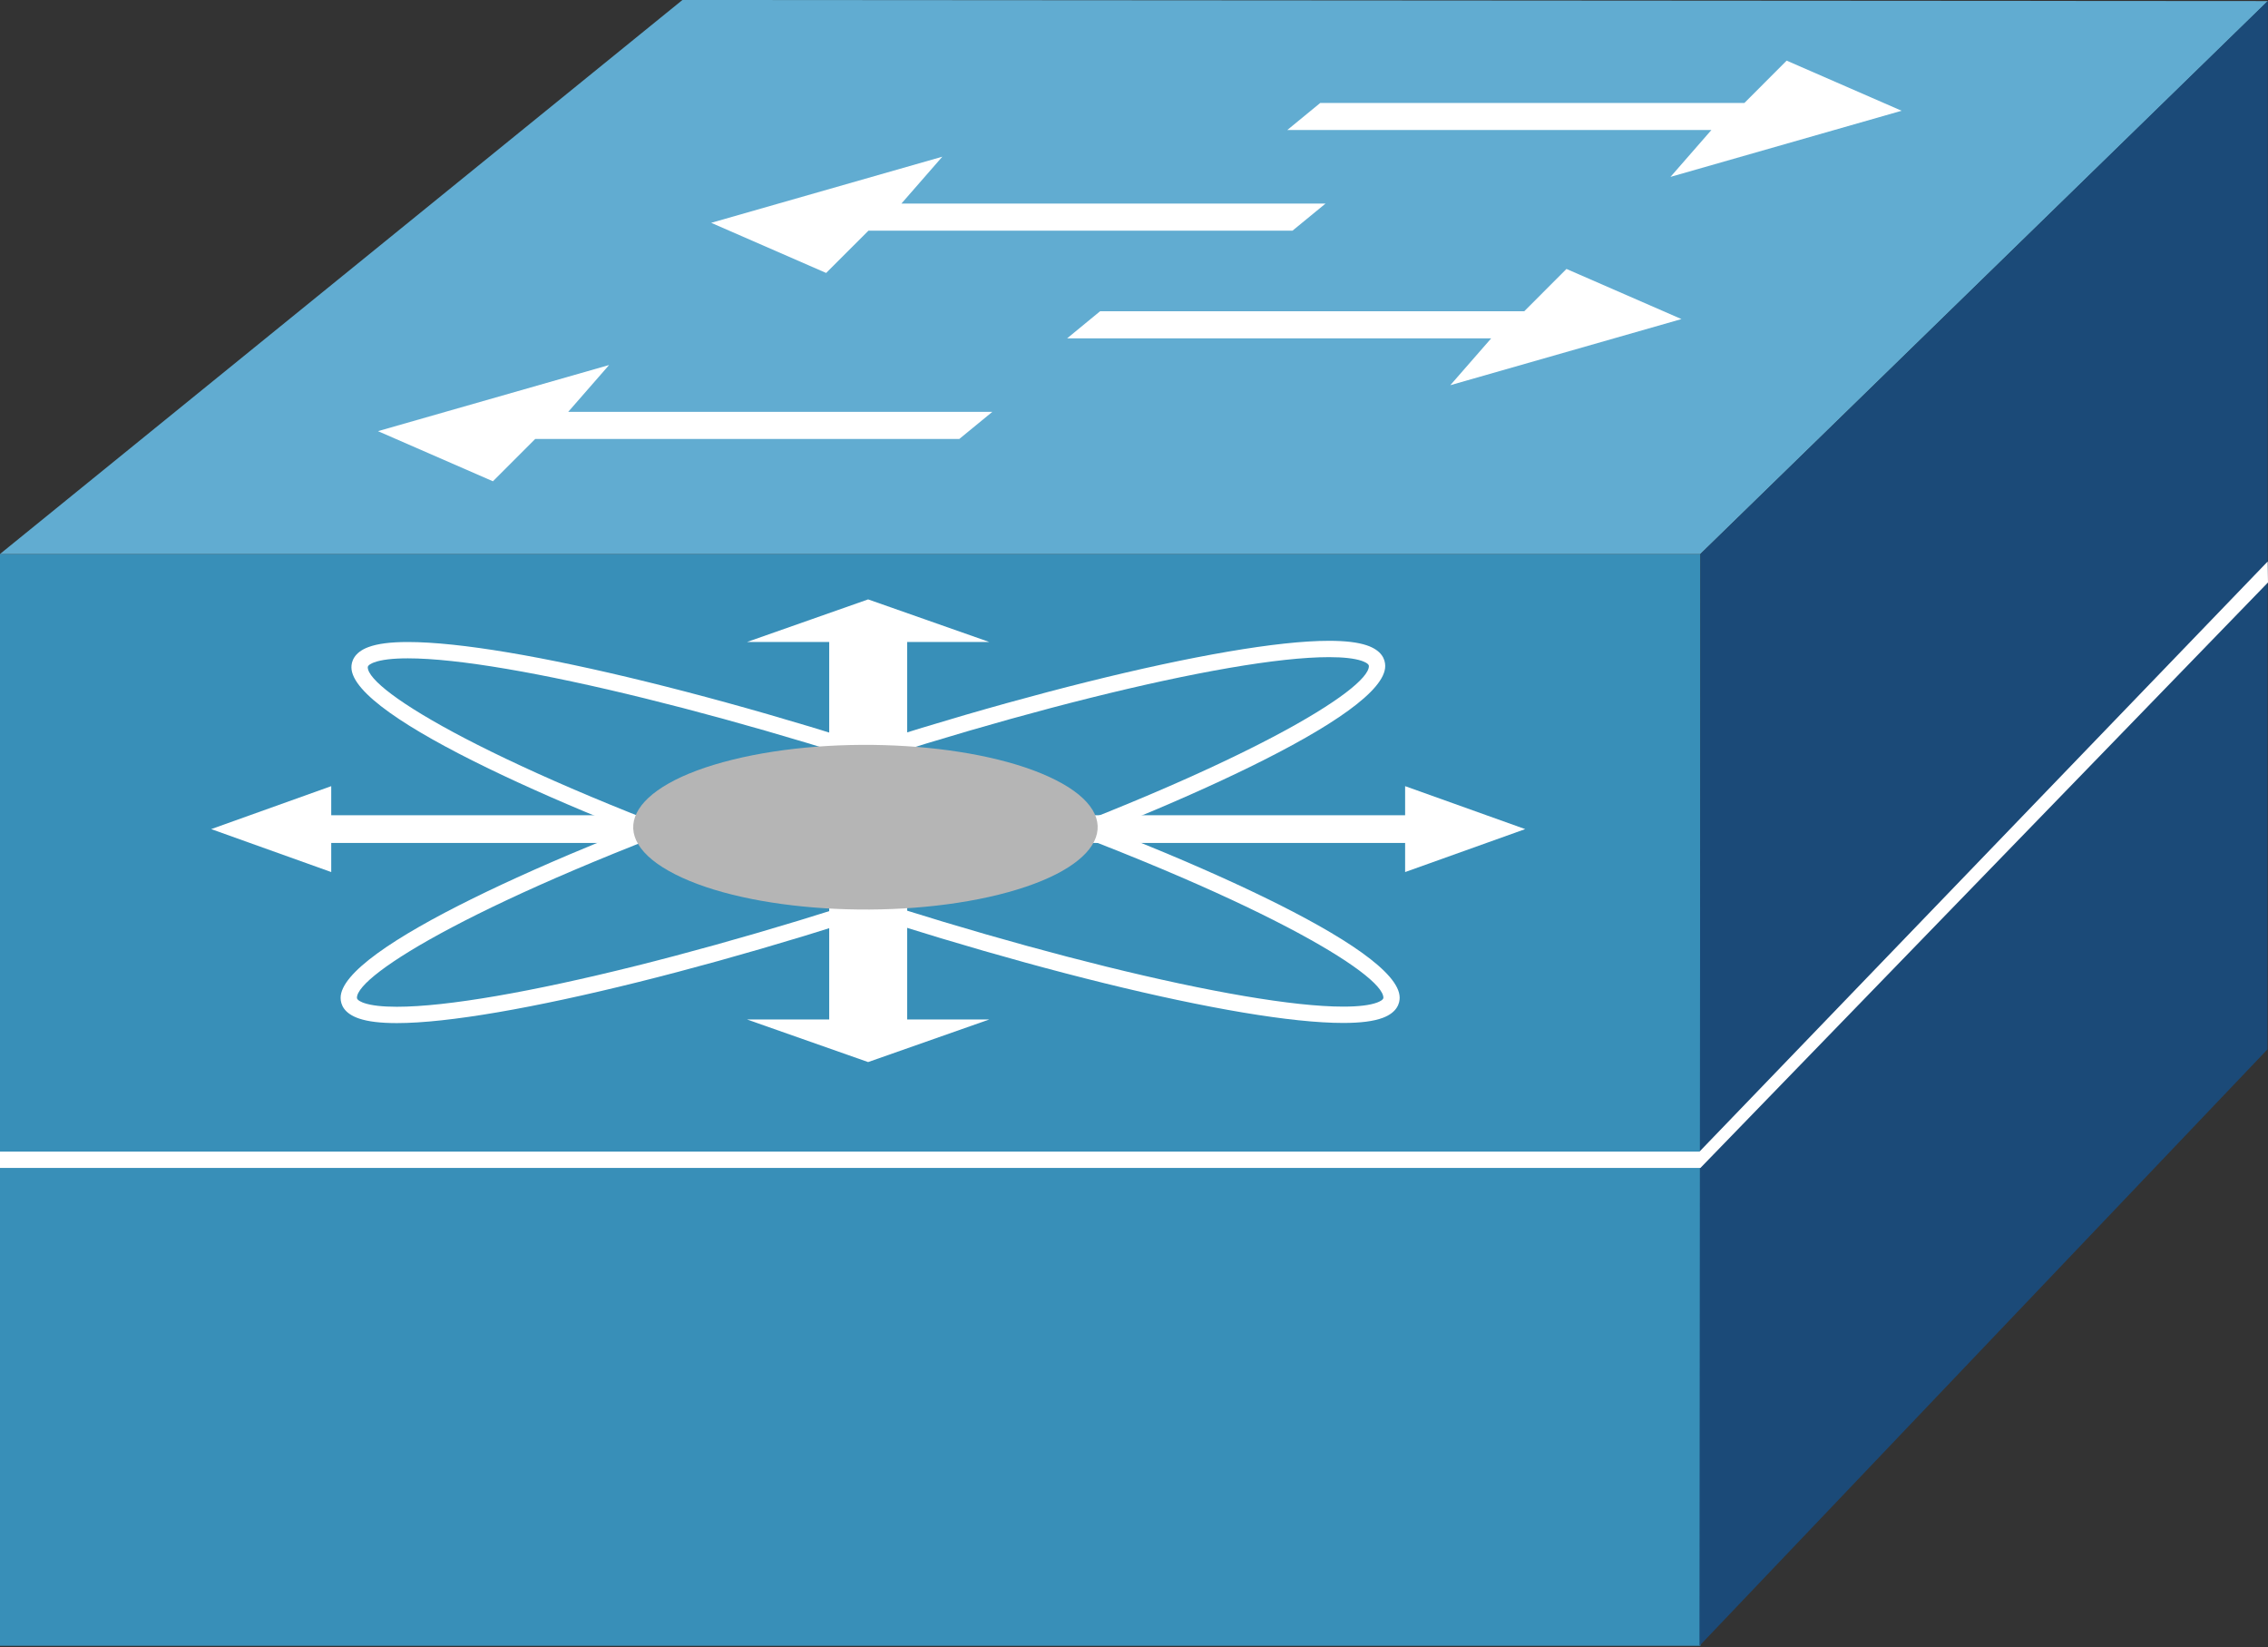
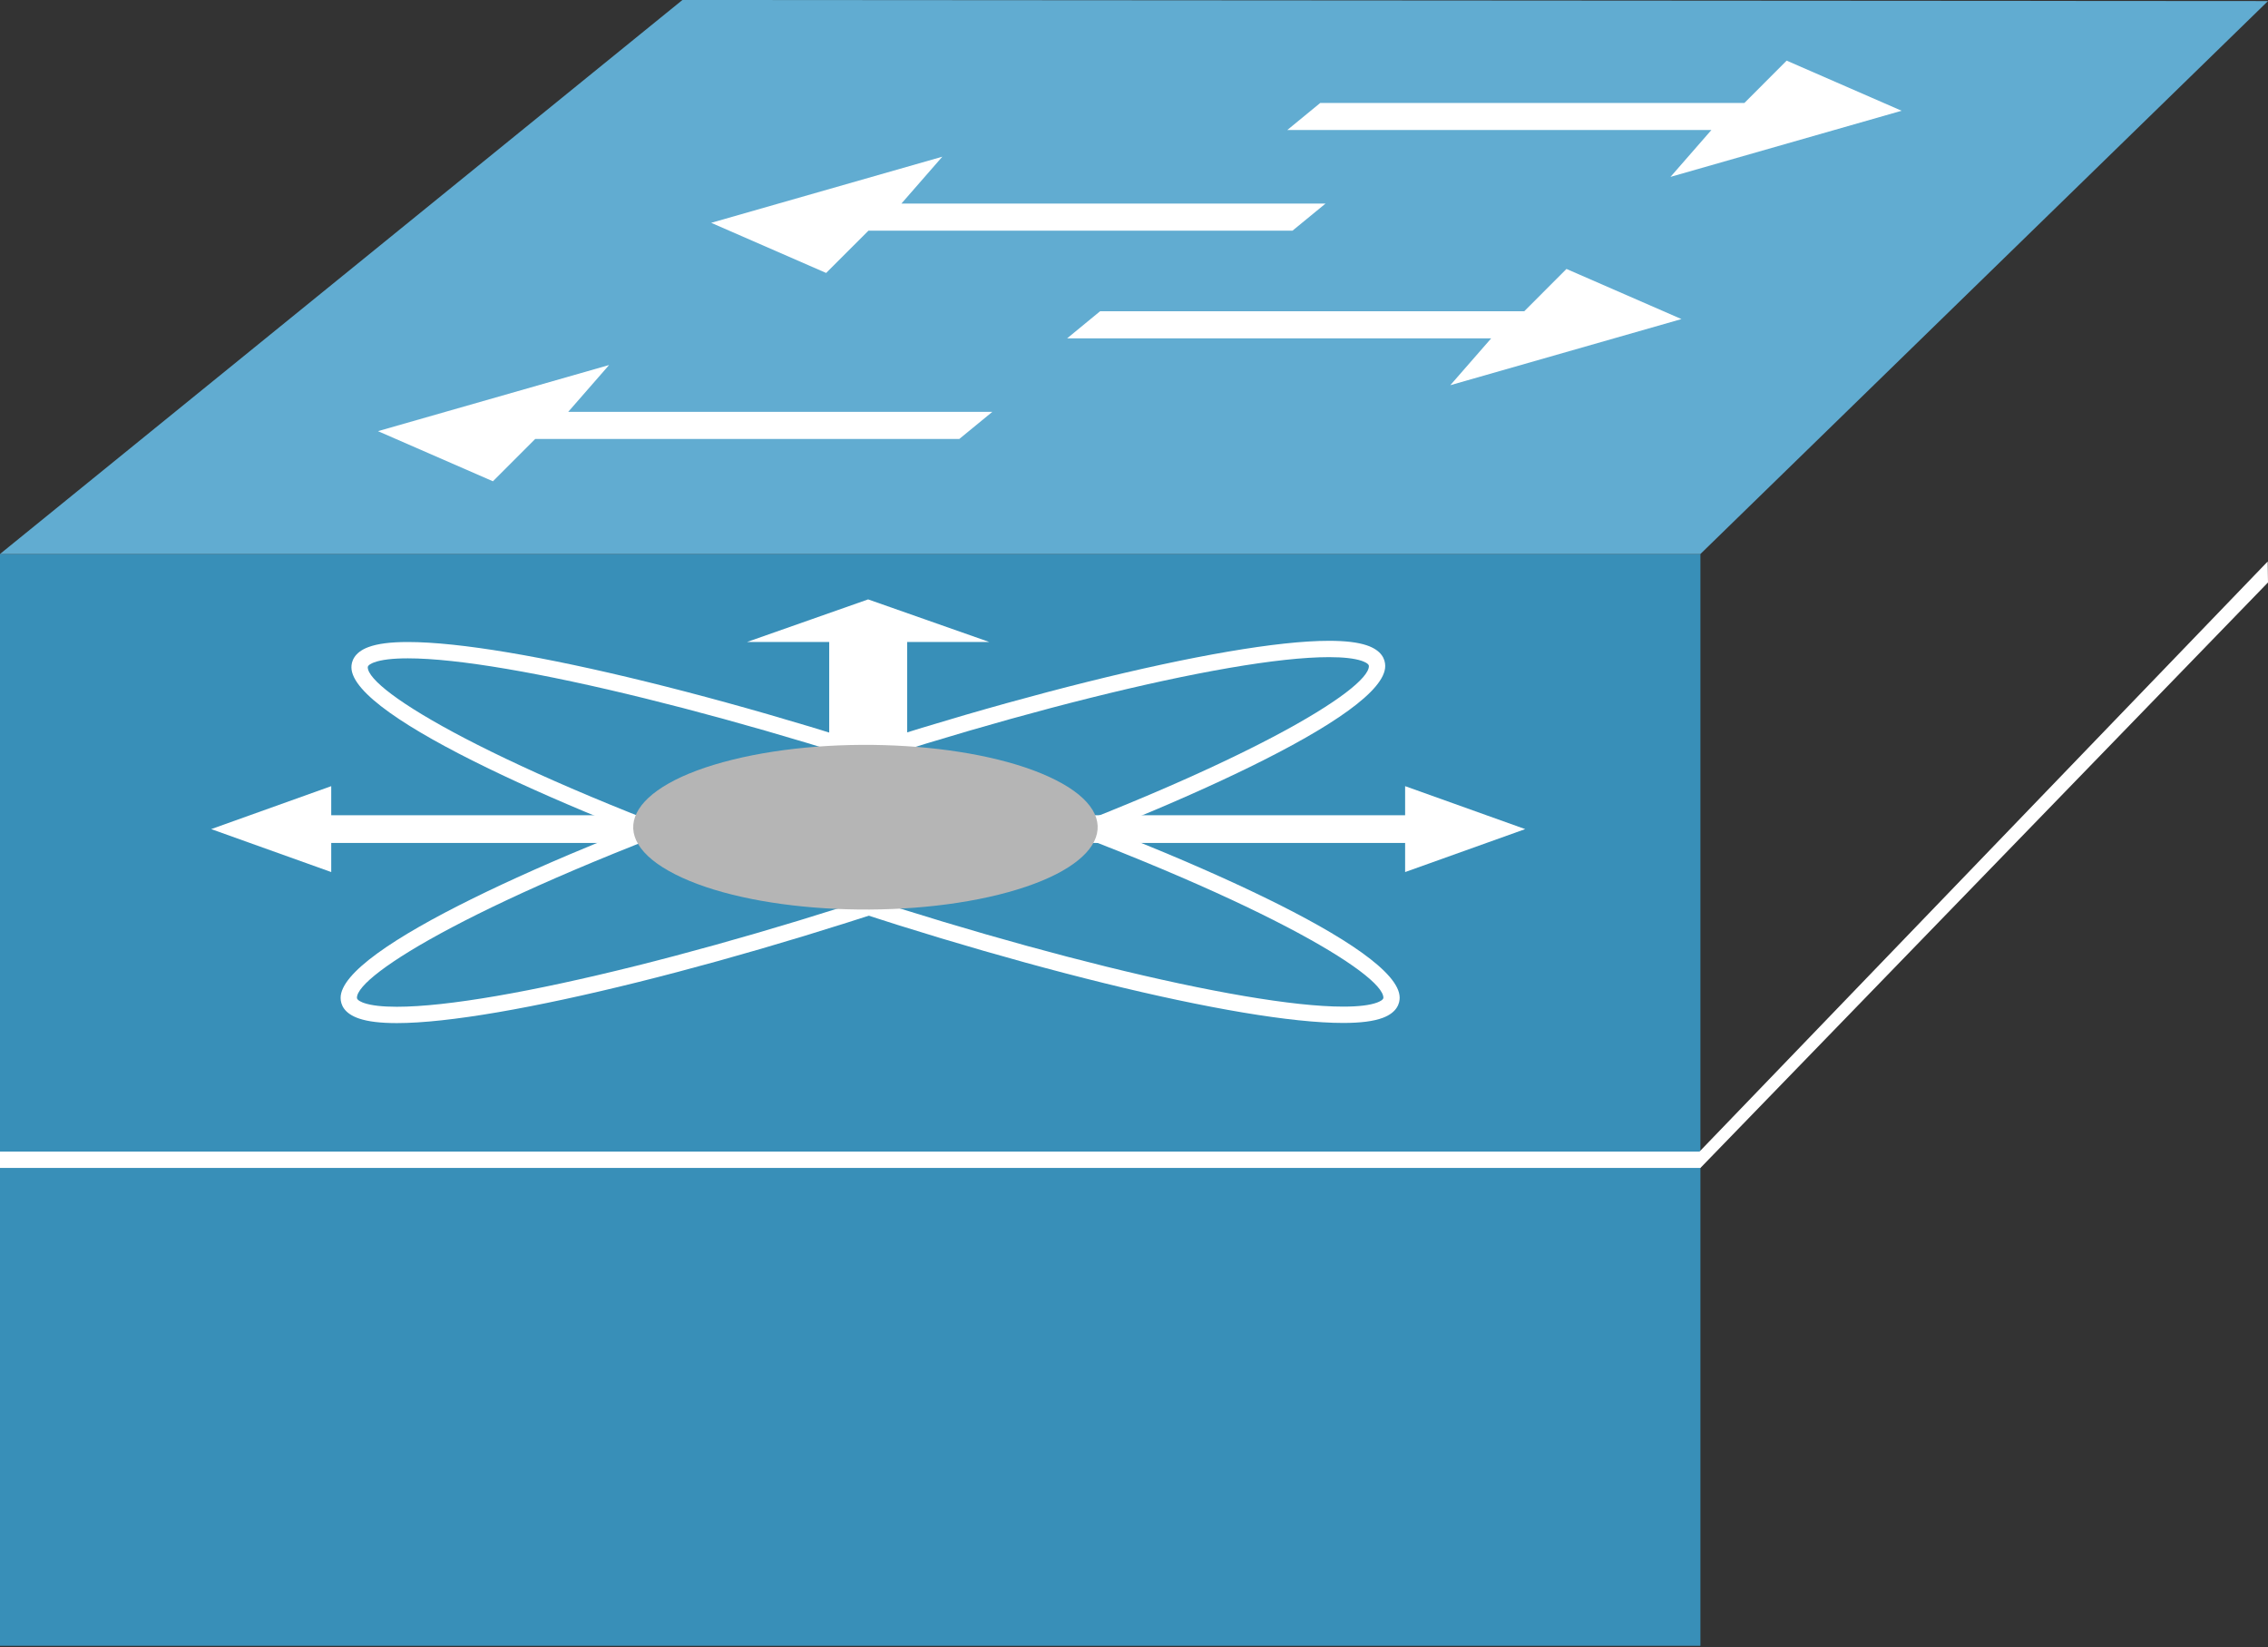
<svg xmlns="http://www.w3.org/2000/svg" version="1.1" x="0px" y="0px" width="168px" height="122px" viewBox="0 0 168 122" enable-background="new 0 0 168 122" xml:space="preserve">
  <rect x="0" y="0" width="168" height="122" fill="#333333" stroke="none" />
  <defs>
</defs>
  <rect id="_x31_5_1_" y="41.026" fill="#388FB8" width="125.957" height="80.855" />
  <polygon id="_x31_4_1_" fill="#61ACD1" points="0,41.026 50.549,0 168,0.079 125.957,41.026 " />
-   <polygon id="_x31_3_1_" fill="#1B4A78" points="125.887,121.882 167.962,77.708 167.989,0.068 125.957,41.026 " />
  <polygon id="_x31_2_1_" fill="#FFFFFF" points="73.504,30.502 71.059,32.507 39.646,32.507 36.513,35.641 27.997,31.929   45.118,27.032 42.088,30.502 " />
  <polygon id="_x31_1_1_" fill="#FFFFFF" points="98.188,15.075 95.743,17.08 64.331,17.08 61.196,20.214 52.68,16.501 69.802,11.604   66.771,15.075 " />
  <polygon id="_x31_0_1_" fill="#FFFFFF" points="79.048,25.055 81.486,23.051 112.906,23.051 116.035,19.917 124.552,23.629   107.43,28.526 110.46,25.055 " />
  <polygon id="_x39__1_" fill="#FFFFFF" points="95.356,9.627 97.796,7.624 129.215,7.624 132.345,4.49 140.861,8.202 123.739,13.099   126.771,9.627 " />
  <polygon id="_x38__1_" fill="#FFFFFF" points="48.1,60.373 24.536,60.373 24.536,58.218 15.645,61.399 24.536,64.58 24.536,62.426   48.1,62.426 " />
-   <polygon id="_x37__1_" fill="#FFFFFF" points="61.423,67.143 61.423,75.497 55.335,75.497 64.306,78.651 73.28,75.497   67.198,75.497 67.198,67.143 " />
  <polygon id="_x36__1_" fill="#FFFFFF" points="61.423,55.893 61.423,47.542 55.335,47.542 64.306,44.388 73.28,47.542   67.198,47.542 67.198,55.893 " />
  <polygon id="_x35__1_" fill="#FFFFFF" points="80.519,62.426 104.083,62.426 104.083,64.58 112.978,61.399 104.083,58.218   104.083,60.373 80.519,60.373 " />
  <path id="_x34__1_" fill="#FFFFFF" d="M99.496,75.754c-7.625,0-25.247-4.334-42.854-10.537  c-14.098-4.966-30.575-12.081-30.611-15.79c-0.004-0.386,0.154-1.095,1.25-1.504c0.68-0.255,1.638-0.379,2.929-0.379  c7.621,0,25.246,4.333,42.863,10.537c14.098,4.967,30.572,12.083,30.606,15.791c0.004,0.387-0.154,1.094-1.25,1.504  C101.751,75.63,100.79,75.754,99.496,75.754z M30.211,48.753c-1.128,0-1.971,0.102-2.505,0.301  c-0.174,0.066-0.466,0.199-0.464,0.361c0.016,1.734,9.274,7.429,29.803,14.661c17.214,6.066,35.067,10.469,42.452,10.469  c1.131,0,1.977-0.102,2.513-0.303c0.175-0.066,0.465-0.198,0.464-0.358c-0.017-1.735-9.272-7.431-29.8-14.663  C55.448,53.156,37.591,48.753,30.211,48.753z" />
  <path id="_x33__1_" fill="#FFFFFF" d="M29.398,75.765c-1.21,0-2.125-0.11-2.796-0.336c-1.125-0.378-1.367-1.038-1.371-1.524  c-0.034-3.674,16.157-10.757,30.032-15.706c17.449-6.226,35.609-10.744,43.179-10.744c1.209,0,2.124,0.109,2.796,0.333  c1.124,0.379,1.366,1.038,1.371,1.524c0.034,3.672-16.156,10.756-30.032,15.707C55.121,71.246,36.961,75.765,29.398,75.765z   M98.442,48.665c-7.449,0-25.438,4.488-42.773,10.672c-20.186,7.2-29.245,12.848-29.229,14.557c0.002,0.186,0.383,0.335,0.547,0.39  c0.537,0.18,1.348,0.272,2.411,0.272c7.442,0,25.431-4.489,42.773-10.674c20.187-7.204,29.245-12.85,29.229-14.559  c-0.001-0.186-0.384-0.333-0.547-0.389C100.315,48.755,99.505,48.665,98.442,48.665z" />
  <path id="_x32__1_" fill="#B5B5B5" d="M73.972,66.255c7.786-1.936,9.673-5.737,4.225-8.492c-5.451-2.762-16.171-3.43-23.957-1.499  c-7.783,1.928-9.673,5.733-4.219,8.488C55.466,67.515,66.189,68.183,73.972,66.255z" />
  <polygon id="_x31__1_" fill="#FFFFFF" points="125.957,86.491 0,86.491 0,85.282 125.887,85.282 167.976,41.583 168,43.133 " />
</svg>